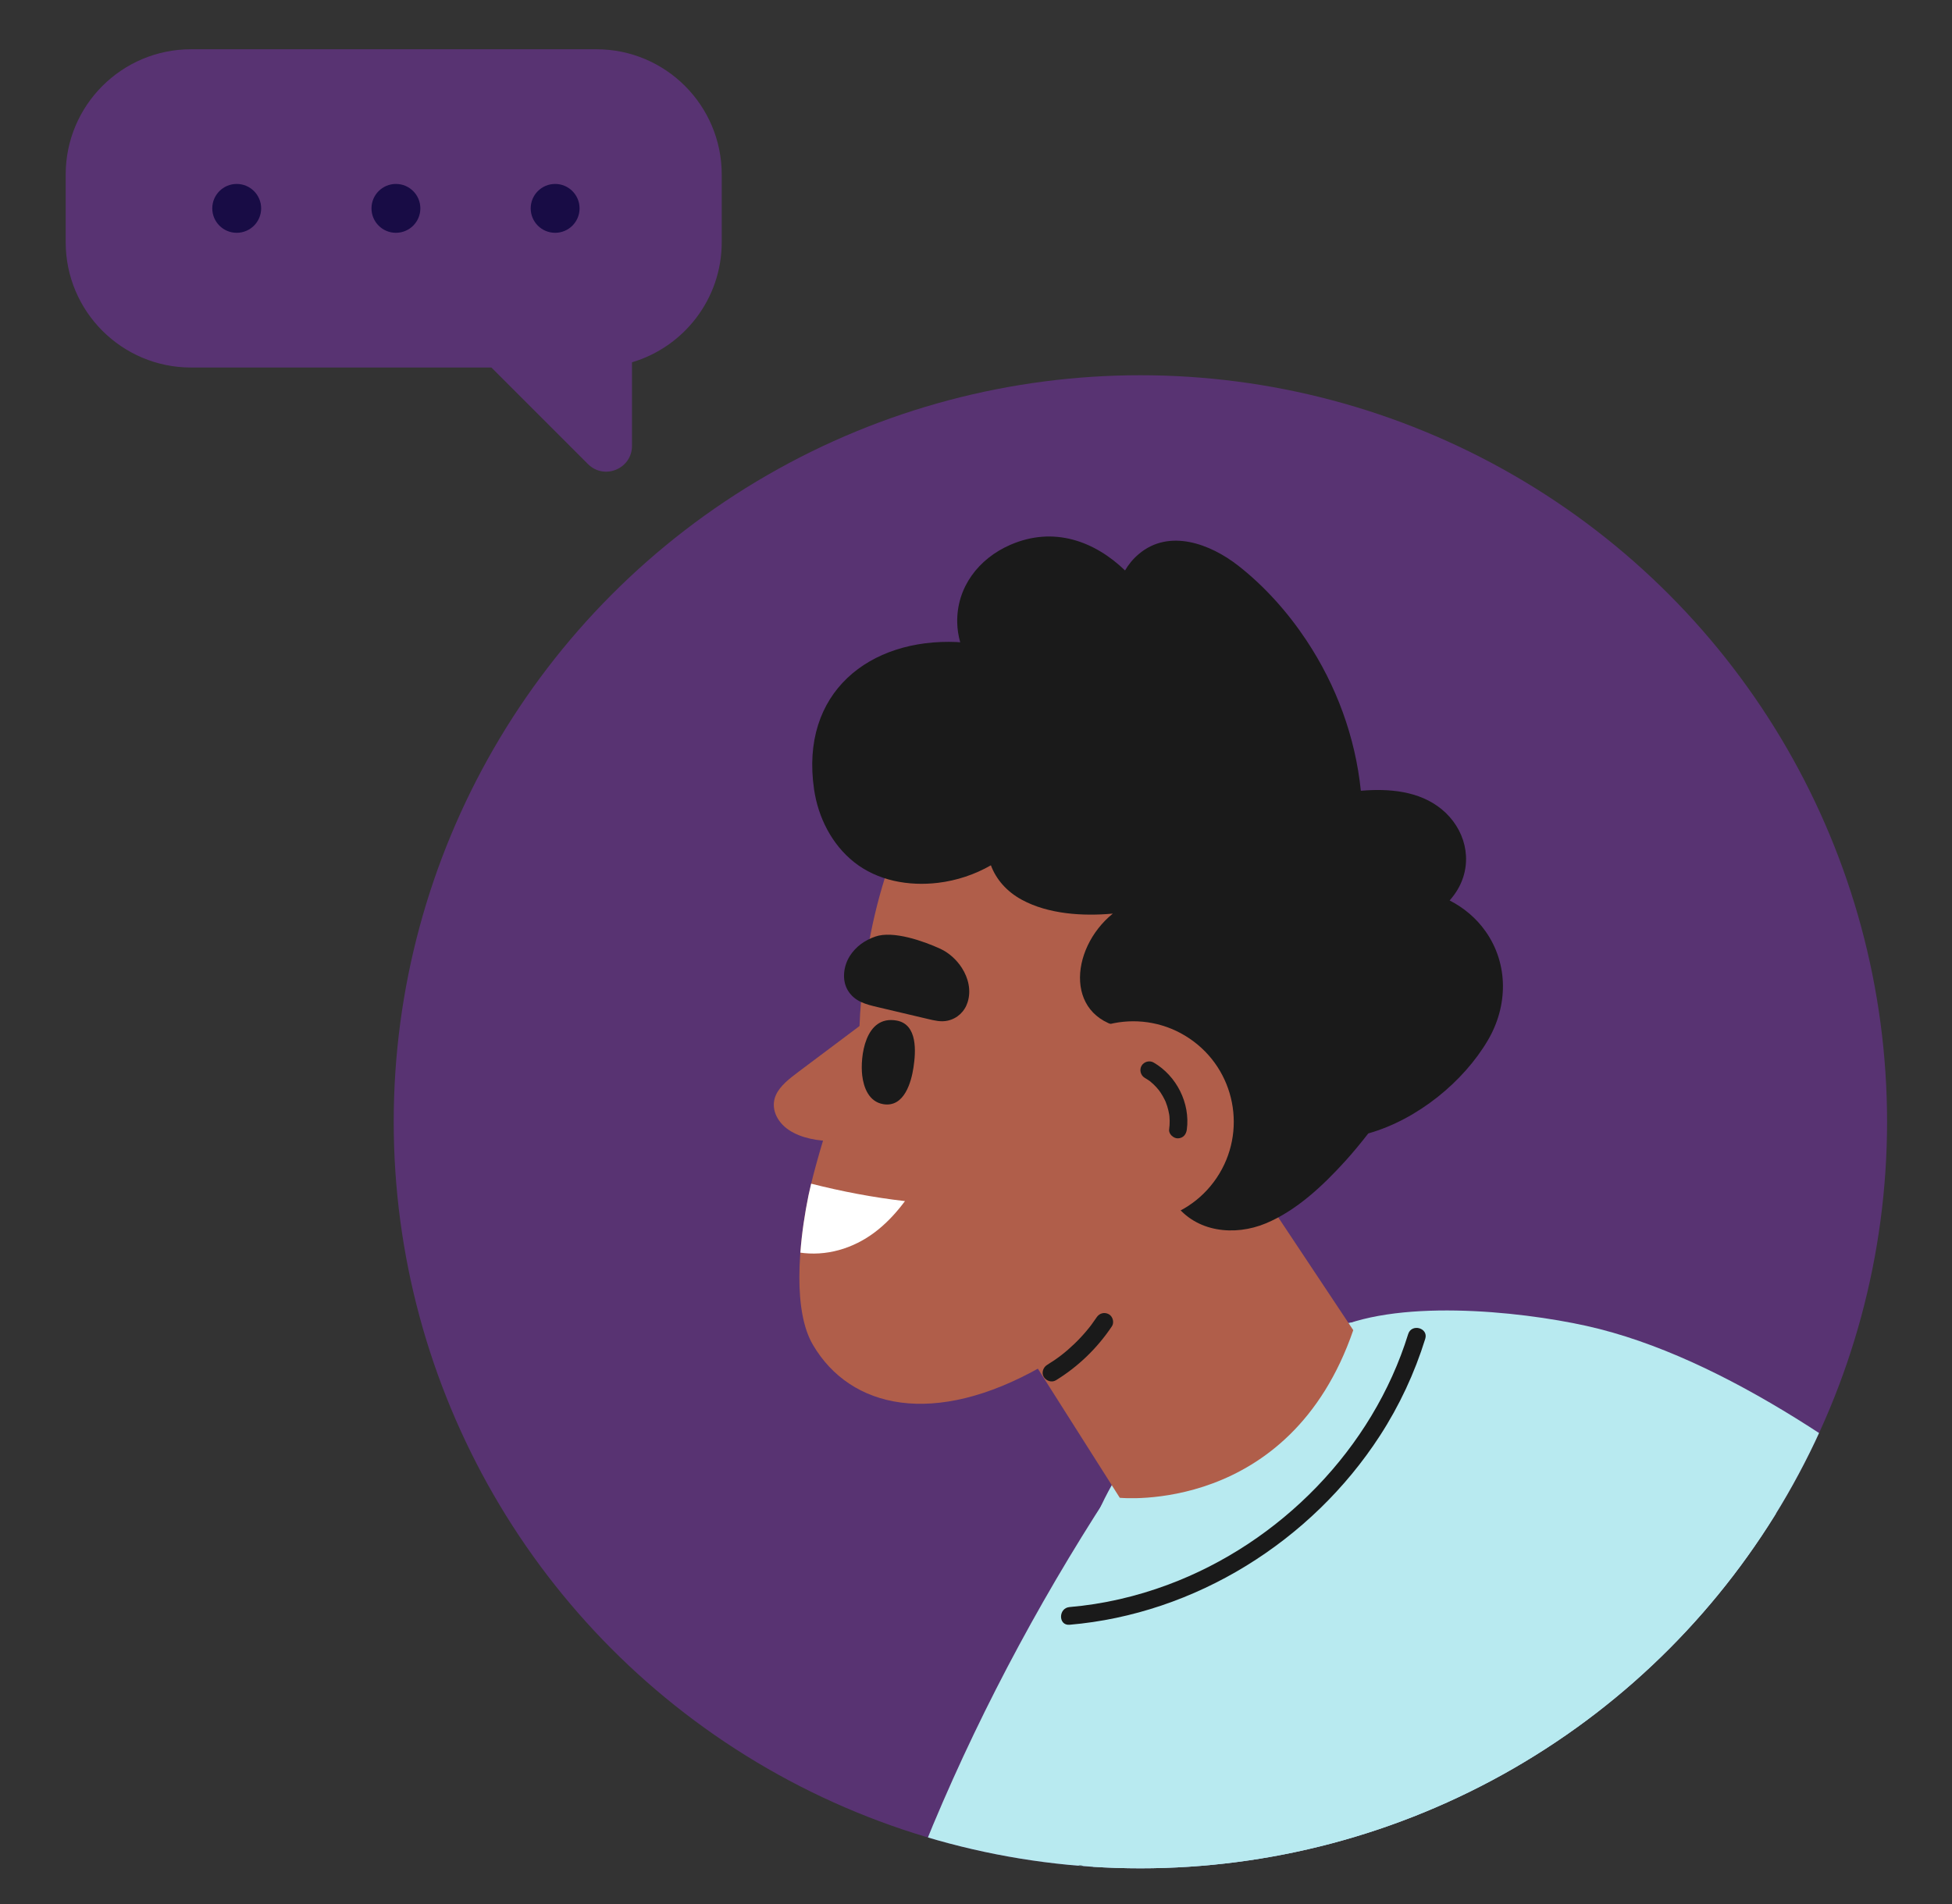
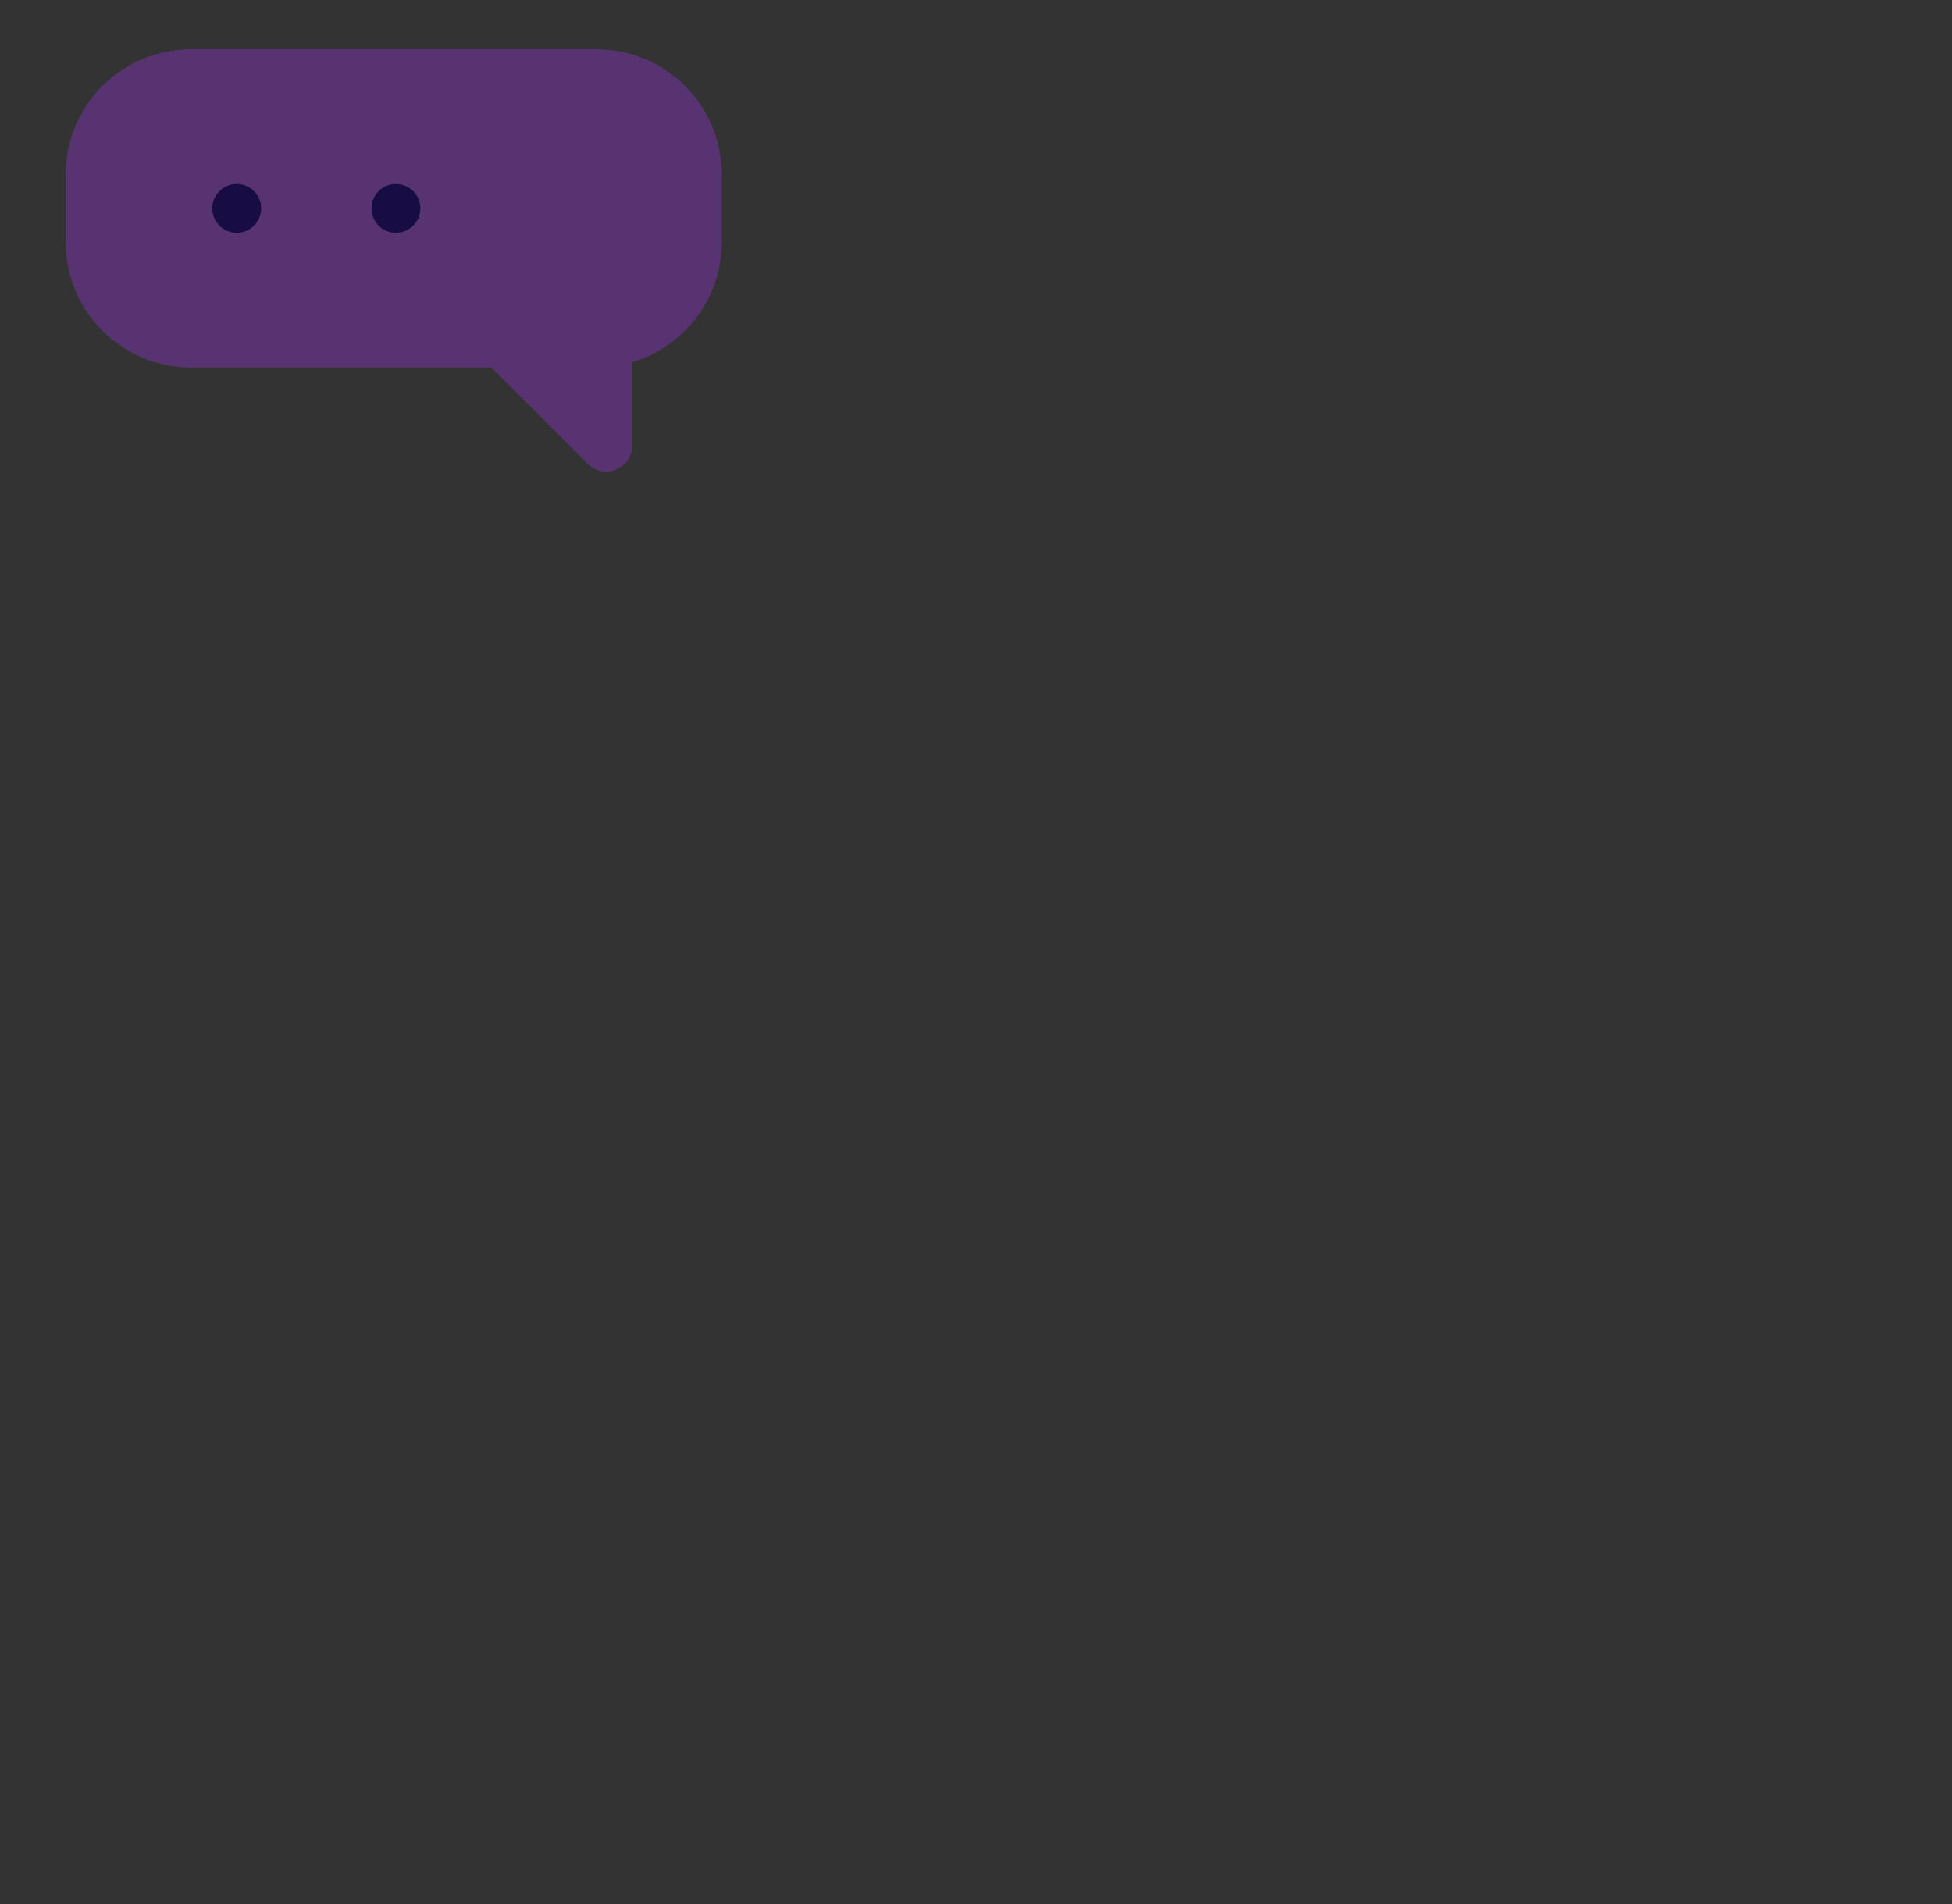
<svg xmlns="http://www.w3.org/2000/svg" xmlns:xlink="http://www.w3.org/1999/xlink" version="1.1" id="Layer_1" x="0px" y="0px" viewBox="0 0 652.62 636.77" style="enable-background:new 0 0 652.62 636.77;" xml:space="preserve">
  <rect x="0" y="0" width="652.62" height="636.77" fill="#333333" stroke="none" />
  <style type="text/css">
	.st0{clip-path:url(#SVGID_00000004531779445933622030000007786246507084451726_);fill:#B05E4A;}
	.st1{clip-path:url(#SVGID_00000004531779445933622030000007786246507084451726_);fill:#B8EAF0;}
	.st2{clip-path:url(#SVGID_00000004531779445933622030000007786246507084451726_);}
	.st3{fill:#1A1A1A;}
	.st4{clip-path:url(#SVGID_00000004531779445933622030000007786246507084451726_);fill:#1A1A1A;}
	.st5{clip-path:url(#SVGID_00000004531779445933622030000007786246507084451726_);fill:#FFFFFF;}
	.st6{fill:#583372;}
	.st7{fill:#180C45;}
</style>
  <g>
    <g>
      <defs>
-         <circle id="SVGID_1_" cx="381.27" cy="375.12" r="249.64" />
-       </defs>
+         </defs>
      <use xlink:href="#SVGID_1_" style="overflow:visible;fill:#583372;" />
      <clipPath id="SVGID_00000178200346375980143410000014519798194323872947_">
        <use xlink:href="#SVGID_1_" style="overflow:visible;" />
      </clipPath>
      <path style="clip-path:url(#SVGID_00000178200346375980143410000014519798194323872947_);fill:#B05E4A;" d="M339.99,901.9    c5.95-0.68,11.91-1.42,17.81-2.46c2.3-5.09,222.76,45.96,224.61,40.79c5.94-16.59-41.08-171.64-39.42-189.18    c3.53-37.36-108.2-3.51-121.44-38.47c-3.77-9.96-70.45-9.9-75.31-19.38c-3.51-6.85-7.18-13.81-11.37-20.36    c-0.24-0.54-0.54-1.07-0.94-1.6c-0.21-0.27-0.45-0.53-0.66-0.8c-1.14-1.69-2.27-3.38-3.5-5c-0.63-0.83-1.39-1.37-2.19-1.71    c-13.38-14.63-30.2-26.2-46.32-37.44c-21.28-14.85-42.57-29.69-63.92-44.44c-21.21-14.65-42.49-29.2-63.9-43.55    c-10.72-7.19-21.46-14.35-32.27-21.4c-9.96-6.49-20.33-12.72-31.8-16.14c-22.14-6.58-45.71-3.96-67.11,4.01    c-21.14,7.86-39.74,21.79-55.8,37.39c-16.24,15.77-31.11,33.45-44.61,51.62c-6.64,8.93-12.62,18.37-17.17,28.55    c-4.47,10.02-7.97,21.74-7.01,32.8c1.01,11.75,10.09,19.94,21.7,20.75c11.72,0.81,21.96-6.12,31.05-12.62    c8.81-6.31,17.17-13.41,24.89-21.15c0.03,9.95,1.37,20.32,7.7,28.16c7.75,9.61,20.26,10.63,31.23,7.15    c0.57,14.33,7.75,28.06,21.9,34.57c10.5,4.84,22.87,3.85,33.82,1.26c12.59-2.98,24.85-7.79,36.93-12.37    c29.77,25.81,59.59,51.55,89.43,77.29c39.74,34.28,79.54,68.49,119.32,102.73C323.73,887.92,331.85,894.92,339.99,901.9z" />
      <path style="clip-path:url(#SVGID_00000178200346375980143410000014519798194323872947_);fill:#B8EAF0;" d="M863.1,748.18    c-29.9-42.22-61.73-83.06-95.6-122.17c-32.49-37.51-66.35-74.47-104.71-106.1c-36.44-30.04-85.79-66.18-132.33-76.52    c-23.02-5.11-64.63-9.25-86.2,1.92c-9.91,5.13-11.14,17.47-10.87,30.71c-17.55-0.35-35.05,3.61-52.19,13.32    c-2.07,1.17-4.11,2.39-6.13,3.65c-24.61,37.01-45.91,76.22-63.1,117.21c-3.2,7.63-10.6,27.32-11.23,28.89    c37.71,58.05,81.21,108.95,122.93,164.38c26.27,34.9,52.19,70.39,79.52,104.66c16.93-35.54,33.77-71.11,50.59-106.71    c4.6,9.48,9.25,18.94,13.98,28.36c6.97,13.87,14.08,27.66,21.33,41.38c0.42,0.8,0.86,1.59,1.29,2.38    c36.69-9.77,73.46-19.23,110.34-28.25c65.68-16.07,131.63-30.98,197.8-44.84C887.05,782.82,875.27,765.37,863.1,748.18z" />
      <path style="clip-path:url(#SVGID_00000178200346375980143410000014519798194323872947_);fill:#B05E4A;" d="M744.26,923.68    c-6.32-15.99-23.53-52.85-24.9-55.68c-27.08-7.33-160.1-26.43-187.39-32.95c-29.29-7.01-59.04-12.57-88.97-15.97    c-4.43-0.5-8.88-0.96-13.33-1.42c12.93,31.16,25.85,62.32,38.77,93.48c-28.09-9.95-266.52-75.36-310.5-85.95    c-22.16-5.33-44.35-10.51-66.55-15.67c-21.68-5.04-44.39-10.98-66.64-5.89c-20,4.57-37.19,16.33-52.82,29.18    c-16.83,13.83-32.77,28.81-47.73,44.65c-7.5,7.94-14.8,16.08-21.75,24.5c-6.36,7.71-12.41,15.92-16.52,25.08    c-7.18,16-7.54,36.45,5.08,49.95c2.2,2.36,4.7,4.32,7.47,5.92c2.87,11.18,10.37,21.13,21.55,25.96c6.7,2.9,14.85,4.13,22.45,2.98    c2.4,7.36,6.38,14.13,11.33,20.09c6.2,7.46,13.57,13.86,21.44,19.48c7.92,5.66,16.3,10.79,25.72,13.48    c9.18,2.62,19.63,2.19,27.21-4.23c7.15-6.05,10.01-15.26,9.93-24.39c-0.08-9.98-4.3-19.13-8.69-27.95    c23.18,12.41,422.08,117.39,459.95,126.93c168.27,42.39,295.52,15.01,278.9-124.11C764.7,981.13,755.34,951.7,744.26,923.68z" />
      <g style="clip-path:url(#SVGID_00000178200346375980143410000014519798194323872947_);">
        <path class="st3" d="M-2.18,988.58c10.26,7.9,20.51,15.81,30.77,23.71c1.27,0.98,3.32,0.19,4.05-1.06     c0.89-1.53,0.21-3.07-1.06-4.05c-10.26-7.9-20.51-15.81-30.77-23.71c-1.27-0.98-3.32-0.19-4.05,1.06     C-4.13,986.06-3.45,987.6-2.18,988.58L-2.18,988.58z" />
      </g>
      <g style="clip-path:url(#SVGID_00000178200346375980143410000014519798194323872947_);">
-         <path class="st3" d="M32.04,539.25c-17.58,4.66-30.47,19.05-36.6,35.76c-6.95,18.95-3.92,39.57,4.35,57.59     c4.46,9.71,10.42,18.66,17.18,26.91c6.6,8.06,14.26,15.96,24.1,19.92c8.83,3.55,18.8,2.49,25.89-4.15     c6.31-5.91,9.41-15.03,9.3-23.54c-0.11-8.86-4.25-17.42-8.05-25.22c-3.99-8.18-8.51-16.11-13.27-23.86     c-1.99-3.24-7.12-0.27-5.12,2.99c7.41,12.05,15.24,24.87,19.26,38.53c4.16,14.12-4.14,34.76-21.77,31.02     c-9.41-2-17.03-9.29-23.14-16.3c-6.35-7.27-11.98-15.18-16.51-23.71c-8.44-15.86-12.97-34.53-8.47-52.28     c4.39-17.34,16.62-33.23,34.41-37.94C37.3,543.98,35.74,538.27,32.04,539.25L32.04,539.25z" />
-       </g>
+         </g>
      <g style="clip-path:url(#SVGID_00000178200346375980143410000014519798194323872947_);">
        <path class="st3" d="M-21.37,642.74c7.43-3.79,14.85-7.58,22.28-11.37c1.42-0.73,1.84-2.73,1.06-4.05     c-0.85-1.45-2.62-1.79-4.05-1.06c-7.43,3.79-14.85,7.58-22.28,11.37c-1.42,0.73-1.84,2.73-1.06,4.05     C-24.58,643.13-22.8,643.47-21.37,642.74L-21.37,642.74z" />
      </g>
      <g style="clip-path:url(#SVGID_00000178200346375980143410000014519798194323872947_);">
        <path class="st3" d="M74.76,661.48c8.14-3.23,16.19-6.74,24.53-9.42c6.83-2.19,14.19-3.75,21.25-1.62     c15.32,4.61,12.69,23.53,4.03,33.09c-5.92,6.53-13.76,10.83-21.38,15.05c-3.34,1.84-0.35,6.96,2.99,5.12     c14.45-7.98,30.68-18.21,31.45-36.57c0.33-7.8-2.94-15.36-9.57-19.7c-6.72-4.4-15.41-4.53-23.05-3.06     c-11,2.13-21.48,7.28-31.84,11.39C69.69,657.16,71.22,662.89,74.76,661.48L74.76,661.48z" />
      </g>
      <g style="clip-path:url(#SVGID_00000178200346375980143410000014519798194323872947_);">
        <path class="st3" d="M55.94,611.58c14.19-5.59,31.92-11.45,46.17-2.71c6.67,4.1,9.29,11.29,7.17,18.8     c-2.26,7.98-8.8,14.05-15.08,19.05c-2.98,2.37,1.23,6.54,4.19,4.19c7.33-5.83,14.54-13.14,16.84-22.53     c2.11-8.62-0.52-17.36-7.59-22.86c-15.53-12.07-36.82-6.14-53.26,0.34C50.86,607.25,52.39,612.98,55.94,611.58L55.94,611.58z" />
      </g>
      <g style="clip-path:url(#SVGID_00000178200346375980143410000014519798194323872947_);">
        <path class="st3" d="M16.26,681.36c5.72-1.9,11.45-3.81,17.17-5.71c1.47-0.49,2.58-2.07,2.07-3.64     c-0.47-1.46-2.07-2.59-3.64-2.07c-5.72,1.9-11.45,3.81-17.17,5.71c-1.47,0.49-2.58,2.07-2.07,3.64     C13.09,680.75,14.69,681.88,16.26,681.36L16.26,681.36z" />
      </g>
      <g style="clip-path:url(#SVGID_00000178200346375980143410000014519798194323872947_);">
        <path class="st3" d="M292.49,861.75c21.92,6.93,44.15,12.93,66.25,19.22c29.67,8.45,59.36,16.84,89,25.38     c9.95,2.87,19.94,5.68,29.82,8.8c3.64,1.15,5.2-4.57,1.57-5.71c-21.92-6.93-44.15-12.93-66.25-19.22     c-29.67-8.45-59.36-16.84-89-25.38c-9.95-2.87-19.94-5.68-29.82-8.8C290.42,854.88,288.86,860.6,292.49,861.75L292.49,861.75z" />
      </g>
      <g style="clip-path:url(#SVGID_00000178200346375980143410000014519798194323872947_);">
        <path class="st3" d="M481.2,911.51c-16.22-40.11-32.44-80.22-48.67-120.33c-1.41-3.49-7.14-1.96-5.71,1.57     c16.22,40.11,32.44,80.22,48.67,120.33C476.9,916.57,482.64,915.05,481.2,911.51L481.2,911.51z" />
      </g>
      <path style="clip-path:url(#SVGID_00000178200346375980143410000014519798194323872947_);fill:#B8EAF0;" d="M423.89,814.07    c3.52,7.48,13.18,26.17,13.92,27.69c68.36,10.91,135.29,12.72,204.39,18.89c43.51,3.89,87.22,8.42,130.98,11.1    c-28.28-68.42-56.85-136.71-85.37-205.02c-26.53-63.56-62.42-133.78-114.09-180.82c-35.18-32.04-84.29-52.64-130.67-42.01    c-27.24,6.25-51.88,23.2-67.45,46.42c-30.01,44.77-16.04,102.63-6.82,151.6C379.98,701.27,398.19,759.38,423.89,814.07z" />
      <g style="clip-path:url(#SVGID_00000178200346375980143410000014519798194323872947_);">
        <path class="st3" d="M412.53,779.15c43.47,4.04,86.95,8.07,130.42,12.11c43.08,4,86.16,8,129.24,12     c24.74,2.3,49.48,4.59,74.21,6.89c3.79,0.35,3.77-5.57,0-5.92c-43.47-4.04-86.95-8.07-130.42-12.11c-43.08-4-86.16-8-129.24-12     c-24.74-2.3-49.48-4.59-74.21-6.89C408.73,772.88,408.76,778.8,412.53,779.15L412.53,779.15z" />
      </g>
      <path style="clip-path:url(#SVGID_00000178200346375980143410000014519798194323872947_);fill:#B05E4A;" d="M339.65,446.1    l34.73,54.76c0,0,56.77,5.87,78.06-56.06l-38.68-58.17L339.65,446.1z" />
      <path style="clip-path:url(#SVGID_00000178200346375980143410000014519798194323872947_);fill:#B05E4A;" d="M348.06,457.09    c34.08-19.35,59.75-34.88,77.11-64.22c10.65-18,13.79-22.59,23.49-41.81c18.9-37.45,12.95-70.17-17.47-100.65    c-22.1-22.14-82.33-26.5-113.82,4.55c-22.83,22.51-29.24,66.91-30.01,88.22c-1.12,3.54-13.85,40.9-17.04,56.53    c-3.51,17.22-5.16,38.74,1.48,50.02C284.34,471.07,312.34,477.37,348.06,457.09z" />
      <g style="clip-path:url(#SVGID_00000178200346375980143410000014519798194323872947_);">
        <path class="st3" d="M353.05,461.55c7.47-4.59,13.83-10.76,18.7-18.04c0.86-1.29,0.29-3.34-1.06-4.05     c-1.49-0.79-3.13-0.32-4.05,1.06c-0.54,0.81-1.11,1.62-1.69,2.4c-0.18,0.24-0.35,0.47-0.53,0.7c0.24-0.31-0.08,0.1-0.17,0.21     c-0.31,0.38-0.62,0.76-0.93,1.14c-1.29,1.54-2.66,3.01-4.11,4.4c-1.41,1.36-2.89,2.65-4.44,3.85c0.39-0.31-0.33,0.25-0.33,0.25     c-0.16,0.12-0.31,0.23-0.47,0.35c-0.43,0.32-0.87,0.63-1.32,0.94c-0.85,0.58-1.71,1.14-2.59,1.68c-1.32,0.81-1.94,2.69-1.06,4.05     C349.85,461.81,351.64,462.41,353.05,461.55L353.05,461.55z" />
      </g>
      <path style="clip-path:url(#SVGID_00000178200346375980143410000014519798194323872947_);fill:#1A1A1A;" d="M321.59,323.68    c-1.78-2.79-4.37-5.1-7.22-6.41c-5.53-2.54-15.71-6.16-21.7-4.09c-3.54,1.23-6.52,3.32-8.55,6.51c-2.09,3.29-2.74,8-0.68,11.46    c2.27,3.8,6.07,4.7,10.03,5.64c2.78,0.66,5.56,1.31,8.34,1.97c2.81,0.66,5.63,1.33,8.44,1.99c2.18,0.51,4.35,1.06,6.59,0.56    c3.23-0.72,5.7-3.05,6.68-6.21C324.74,331.2,323.77,327.08,321.59,323.68z" />
-       <path style="clip-path:url(#SVGID_00000178200346375980143410000014519798194323872947_);fill:#1A1A1A;" d="M496.74,311.53    c-3.15-4.5-7.33-7.99-12.07-10.41c1.15-1.34,2.22-2.77,3.1-4.42c4.85-9.1,2.01-19.72-5.8-26.11c-7.48-6.13-17.65-6.96-26.99-6.16    c-1.85-17.93-8.14-35.15-18.22-50.33c-6.2-9.34-13.99-18.09-22.84-24.99c-9.24-7.21-23-12.44-33.18-3.84    c-1.96,1.66-3.46,3.51-4.6,5.49c-10.15-9.77-23.81-14.9-38.37-8.56c-10.57,4.6-17.95,14.17-17.74,25.94c0.04,2.3,0.41,4.51,1,6.65    c-0.35-0.03-0.71-0.08-1.06-0.09c-29.23-1.28-52.54,16.82-47.8,49.26c1.37,9.36,5.89,18.38,13.37,24.33    c7.86,6.24,18.24,8.1,28.05,6.93c6.35-0.76,12.35-2.8,17.7-5.86c1.75,4.67,5.23,8.74,10.32,11.51c8.87,4.84,20.46,5.56,30.44,4.64    c-14.69,11.92-16.33,36,5.63,38.49c11.15,1.26-4.94,28.64,8.67,27.6c1.31-0.1,2.6-0.37,3.87-0.73c-2.61,10.6-4.35,22.18,2.6,31.62    c7.05,9.58,19.9,10.96,30.35,6.62c10.35-4.3,19.19-12.69,26.62-20.87c2.69-2.96,5.22-6.07,7.68-9.22    c16.56-4.69,31.88-17.37,39.97-31.14C504.14,336.51,504.42,322.51,496.74,311.53z" />
      <path style="clip-path:url(#SVGID_00000178200346375980143410000014519798194323872947_);fill:#B05E4A;" d="M351,356.37    c-10.36,15.4-6.27,36.28,9.13,46.64s36.28,6.27,46.64-9.13c10.36-15.4,6.27-36.28-9.13-46.64    C382.24,336.88,361.35,340.97,351,356.37z" />
      <g style="clip-path:url(#SVGID_00000178200346375980143410000014519798194323872947_);">
        <g>
          <path class="st3" d="M396.8,377.7c1.17-8.8-3.44-17.93-11.08-22.38c-1.38-0.81-3.24-0.32-4.05,1.06      c-0.81,1.38-0.32,3.24,1.06,4.05c0.42,0.24,0.83,0.5,1.23,0.77c0.16,0.11,0.32,0.22,0.47,0.33c0.74,0.53-0.2-0.18,0.2,0.16      c0.7,0.58,1.37,1.2,1.98,1.88c0.32,0.35,0.64,0.72,0.93,1.09c-0.25-0.32,0.05,0.08,0.14,0.21c0.14,0.2,0.28,0.39,0.41,0.59      c0.5,0.76,0.95,1.55,1.35,2.38c0.08,0.17,0.16,0.35,0.24,0.52c0.13,0.28-0.09-0.27,0.09,0.22c0.17,0.45,0.33,0.9,0.48,1.36      c0.27,0.87,0.48,1.76,0.64,2.66c0.02,0.1,0.1,0.75,0.04,0.21c0.02,0.19,0.04,0.38,0.06,0.57c0.04,0.48,0.07,0.96,0.07,1.44      c0.01,0.97-0.05,1.93-0.18,2.88c-0.2,1.54,1.51,3.03,2.96,2.96C395.62,380.58,396.58,379.35,396.8,377.7L396.8,377.7z" />
        </g>
      </g>
      <path style="clip-path:url(#SVGID_00000178200346375980143410000014519798194323872947_);fill:#B05E4A;" d="M267.03,358.36    c-3.05,2.29-6.23,4.72-7.61,7.8c-1.92,4.27,0.23,8.97,4.33,11.71c4.09,2.74,9.78,3.75,15.38,3.72l15.9-44.23    C285.7,344.36,276.37,351.36,267.03,358.36z" />
-       <path style="clip-path:url(#SVGID_00000178200346375980143410000014519798194323872947_);fill:#1A1A1A;" d="M299.82,341.28    c-10.7-1.97-12.28,12.35-11.55,18.37c0.47,3.92,2.16,8.75,7.02,9.58c7.08,1.2,9.39-7.48,10.11-12.22    C306.21,351.73,306.84,342.58,299.82,341.28L299.82,341.28z" />
      <path style="clip-path:url(#SVGID_00000178200346375980143410000014519798194323872947_);fill:#FFFFFF;" d="M271.2,395.82    c-0.35,1.42-0.63,2.72-0.89,3.9c-1.24,6.08-2.25,12.67-2.72,19.16c0.41,0.06,0.86,0.13,1.27,0.16c8.96,0.89,17.86-2.15,25.05-8.11    c3.33-2.76,6.15-5.92,8.65-9.28C292.03,400.44,281.52,398.44,271.2,395.82z" />
      <g style="clip-path:url(#SVGID_00000178200346375980143410000014519798194323872947_);">
        <path class="st3" d="M357.93,627.53c7.31,42.36,19.28,83.88,35.74,123.59c4.6,11.1,9.53,22.05,14.79,32.85     c1.67,3.43,6.78,0.43,5.12-2.99c-18.63-38.24-33-78.51-42.79-119.91c-2.75-11.63-5.12-23.34-7.15-35.12     C363,622.2,357.29,623.79,357.93,627.53L357.93,627.53z" />
      </g>
      <g style="clip-path:url(#SVGID_00000178200346375980143410000014519798194323872947_);">
        <path class="st3" d="M357.58,543.32c42.03-3.6,80.89-27.92,103.76-63.2c6.52-10.05,11.62-20.99,15.17-32.43     c1.13-3.65-4.59-5.21-5.71-1.57c-11.88,38.34-42.77,69.82-80.26,83.79c-10.6,3.95-21.68,6.53-32.96,7.49     C353.81,537.72,353.78,543.64,357.58,543.32L357.58,543.32z" />
      </g>
    </g>
    <g>
      <path class="st6" d="M63.88,16.47h135.5c23.15,0,41.92,18.77,41.92,41.92v22.58c0,19.01-12.66,35.04-30,40.18v27.93    c0,7.69-9.29,11.54-14.73,6.1l-32.28-32.28H63.88c-23.15,0-41.92-18.77-41.92-41.92V58.39C21.96,35.23,40.73,16.47,63.88,16.47z" />
-       <circle class="st7" cx="185.6" cy="69.68" r="8.17" />
      <circle class="st7" cx="132.37" cy="69.68" r="8.17" />
      <circle class="st7" cx="79.14" cy="69.68" r="8.17" />
    </g>
  </g>
</svg>